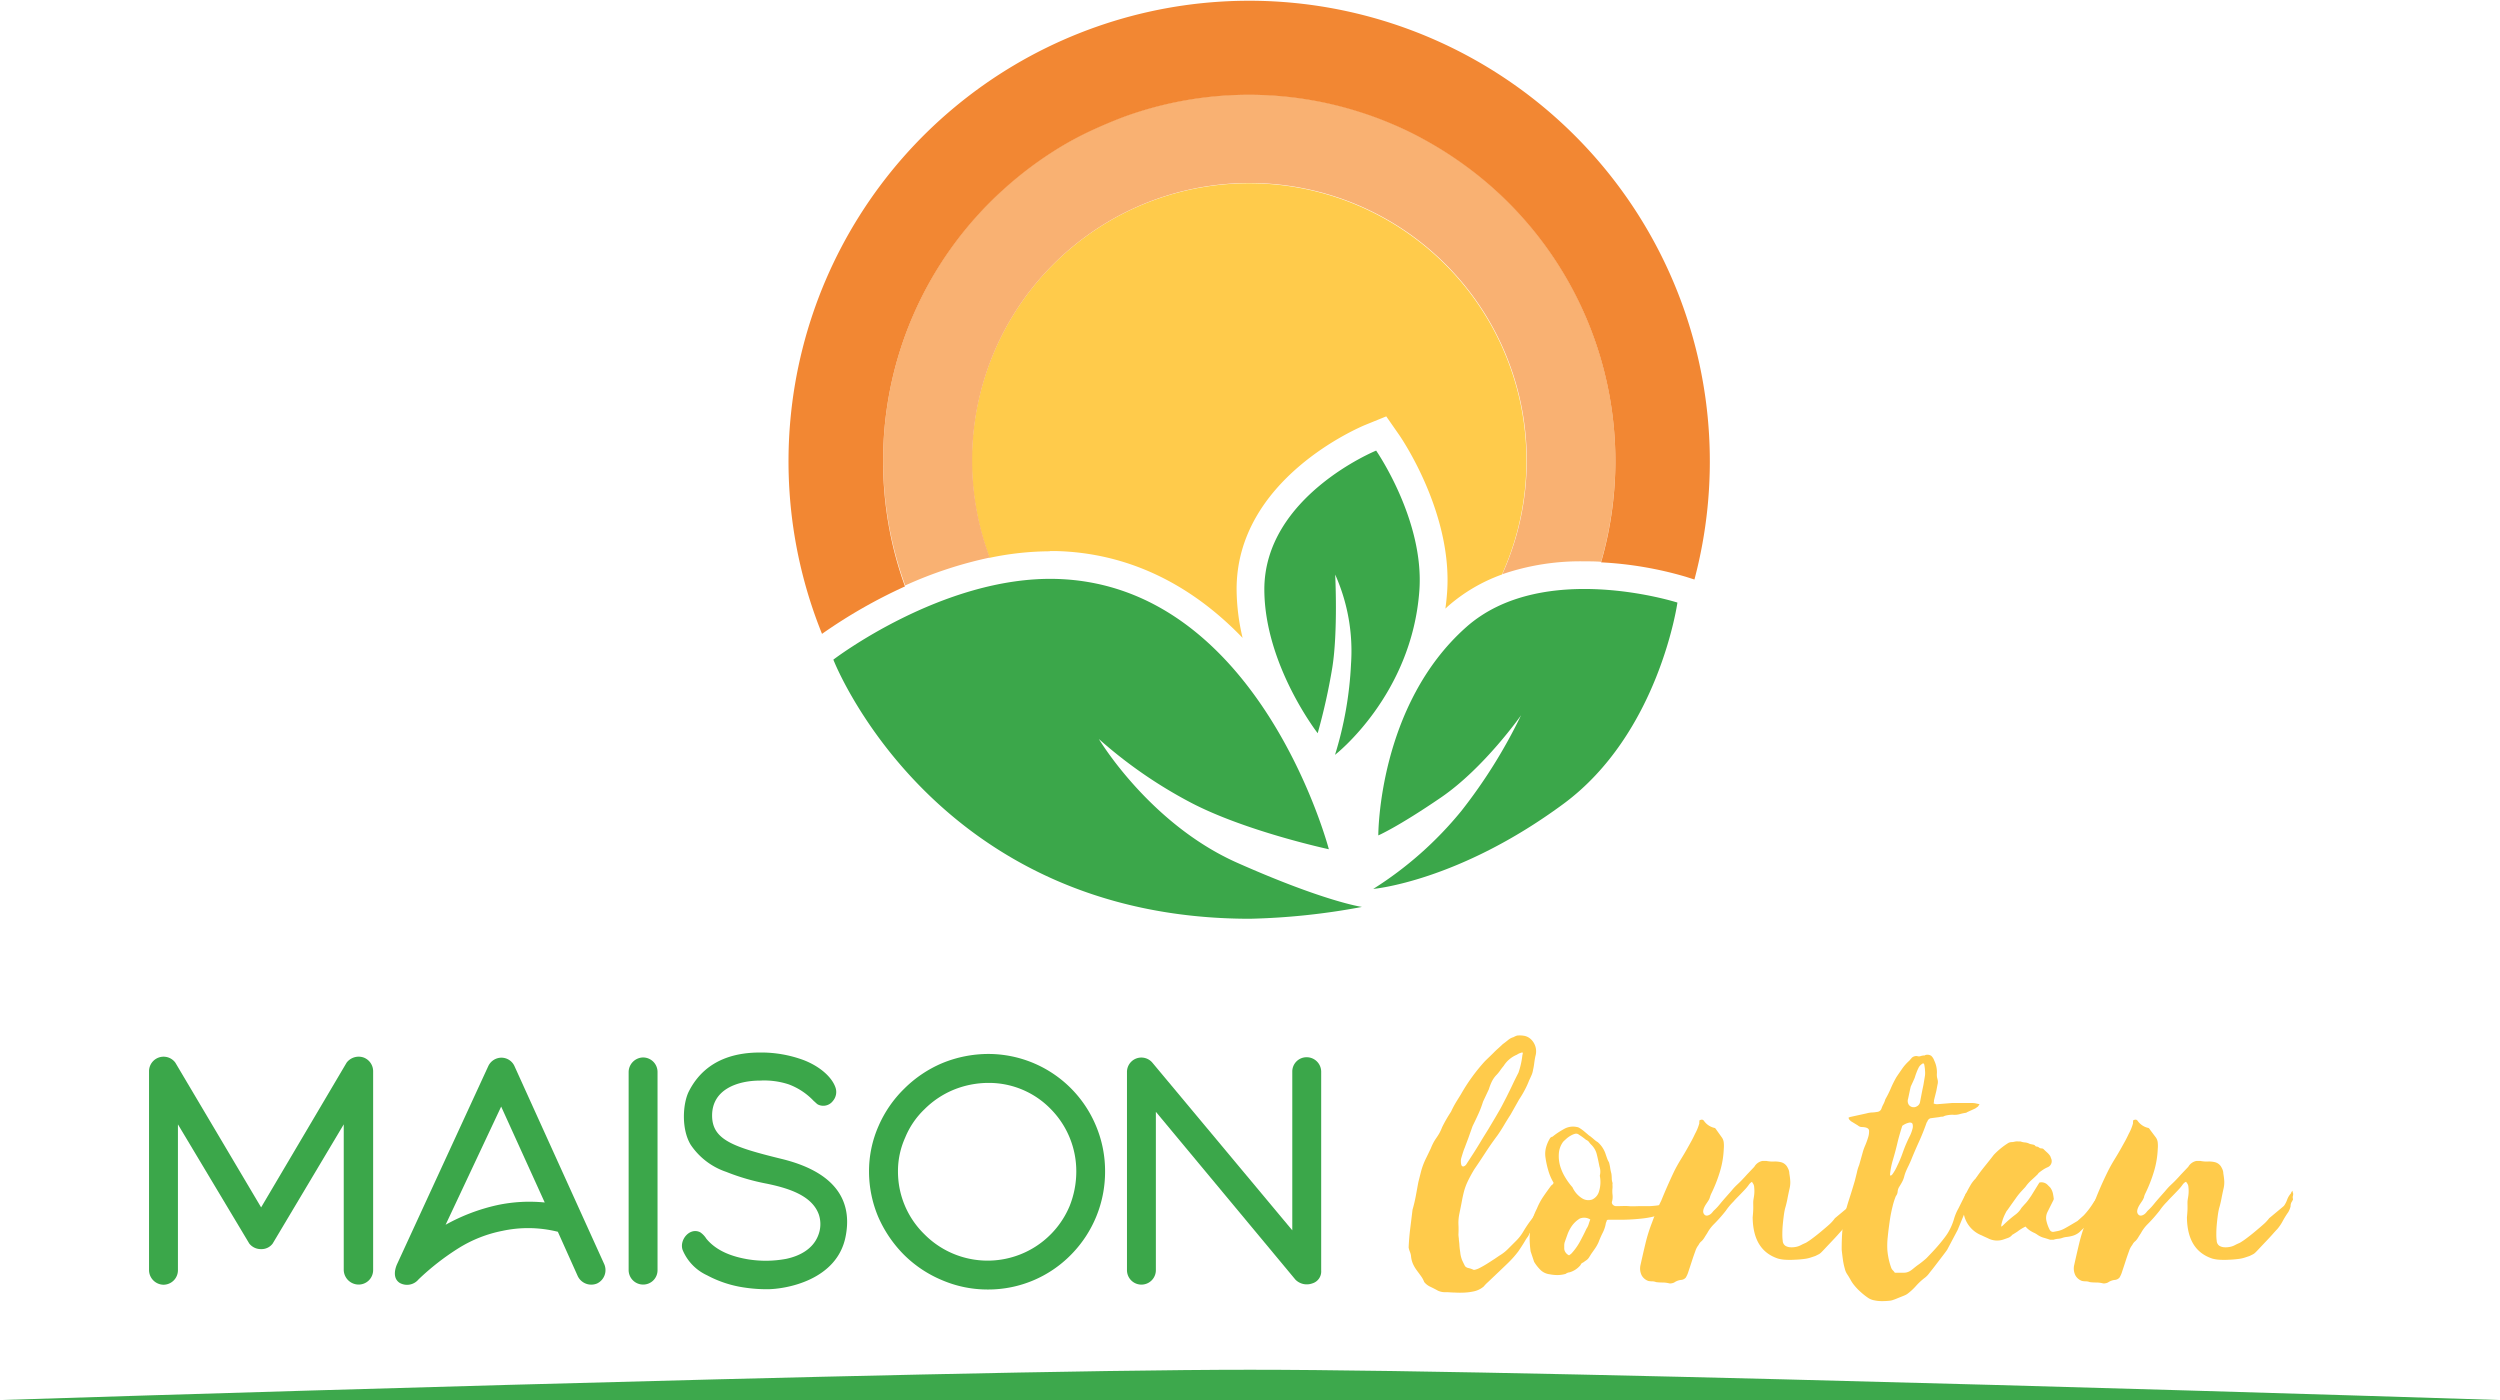
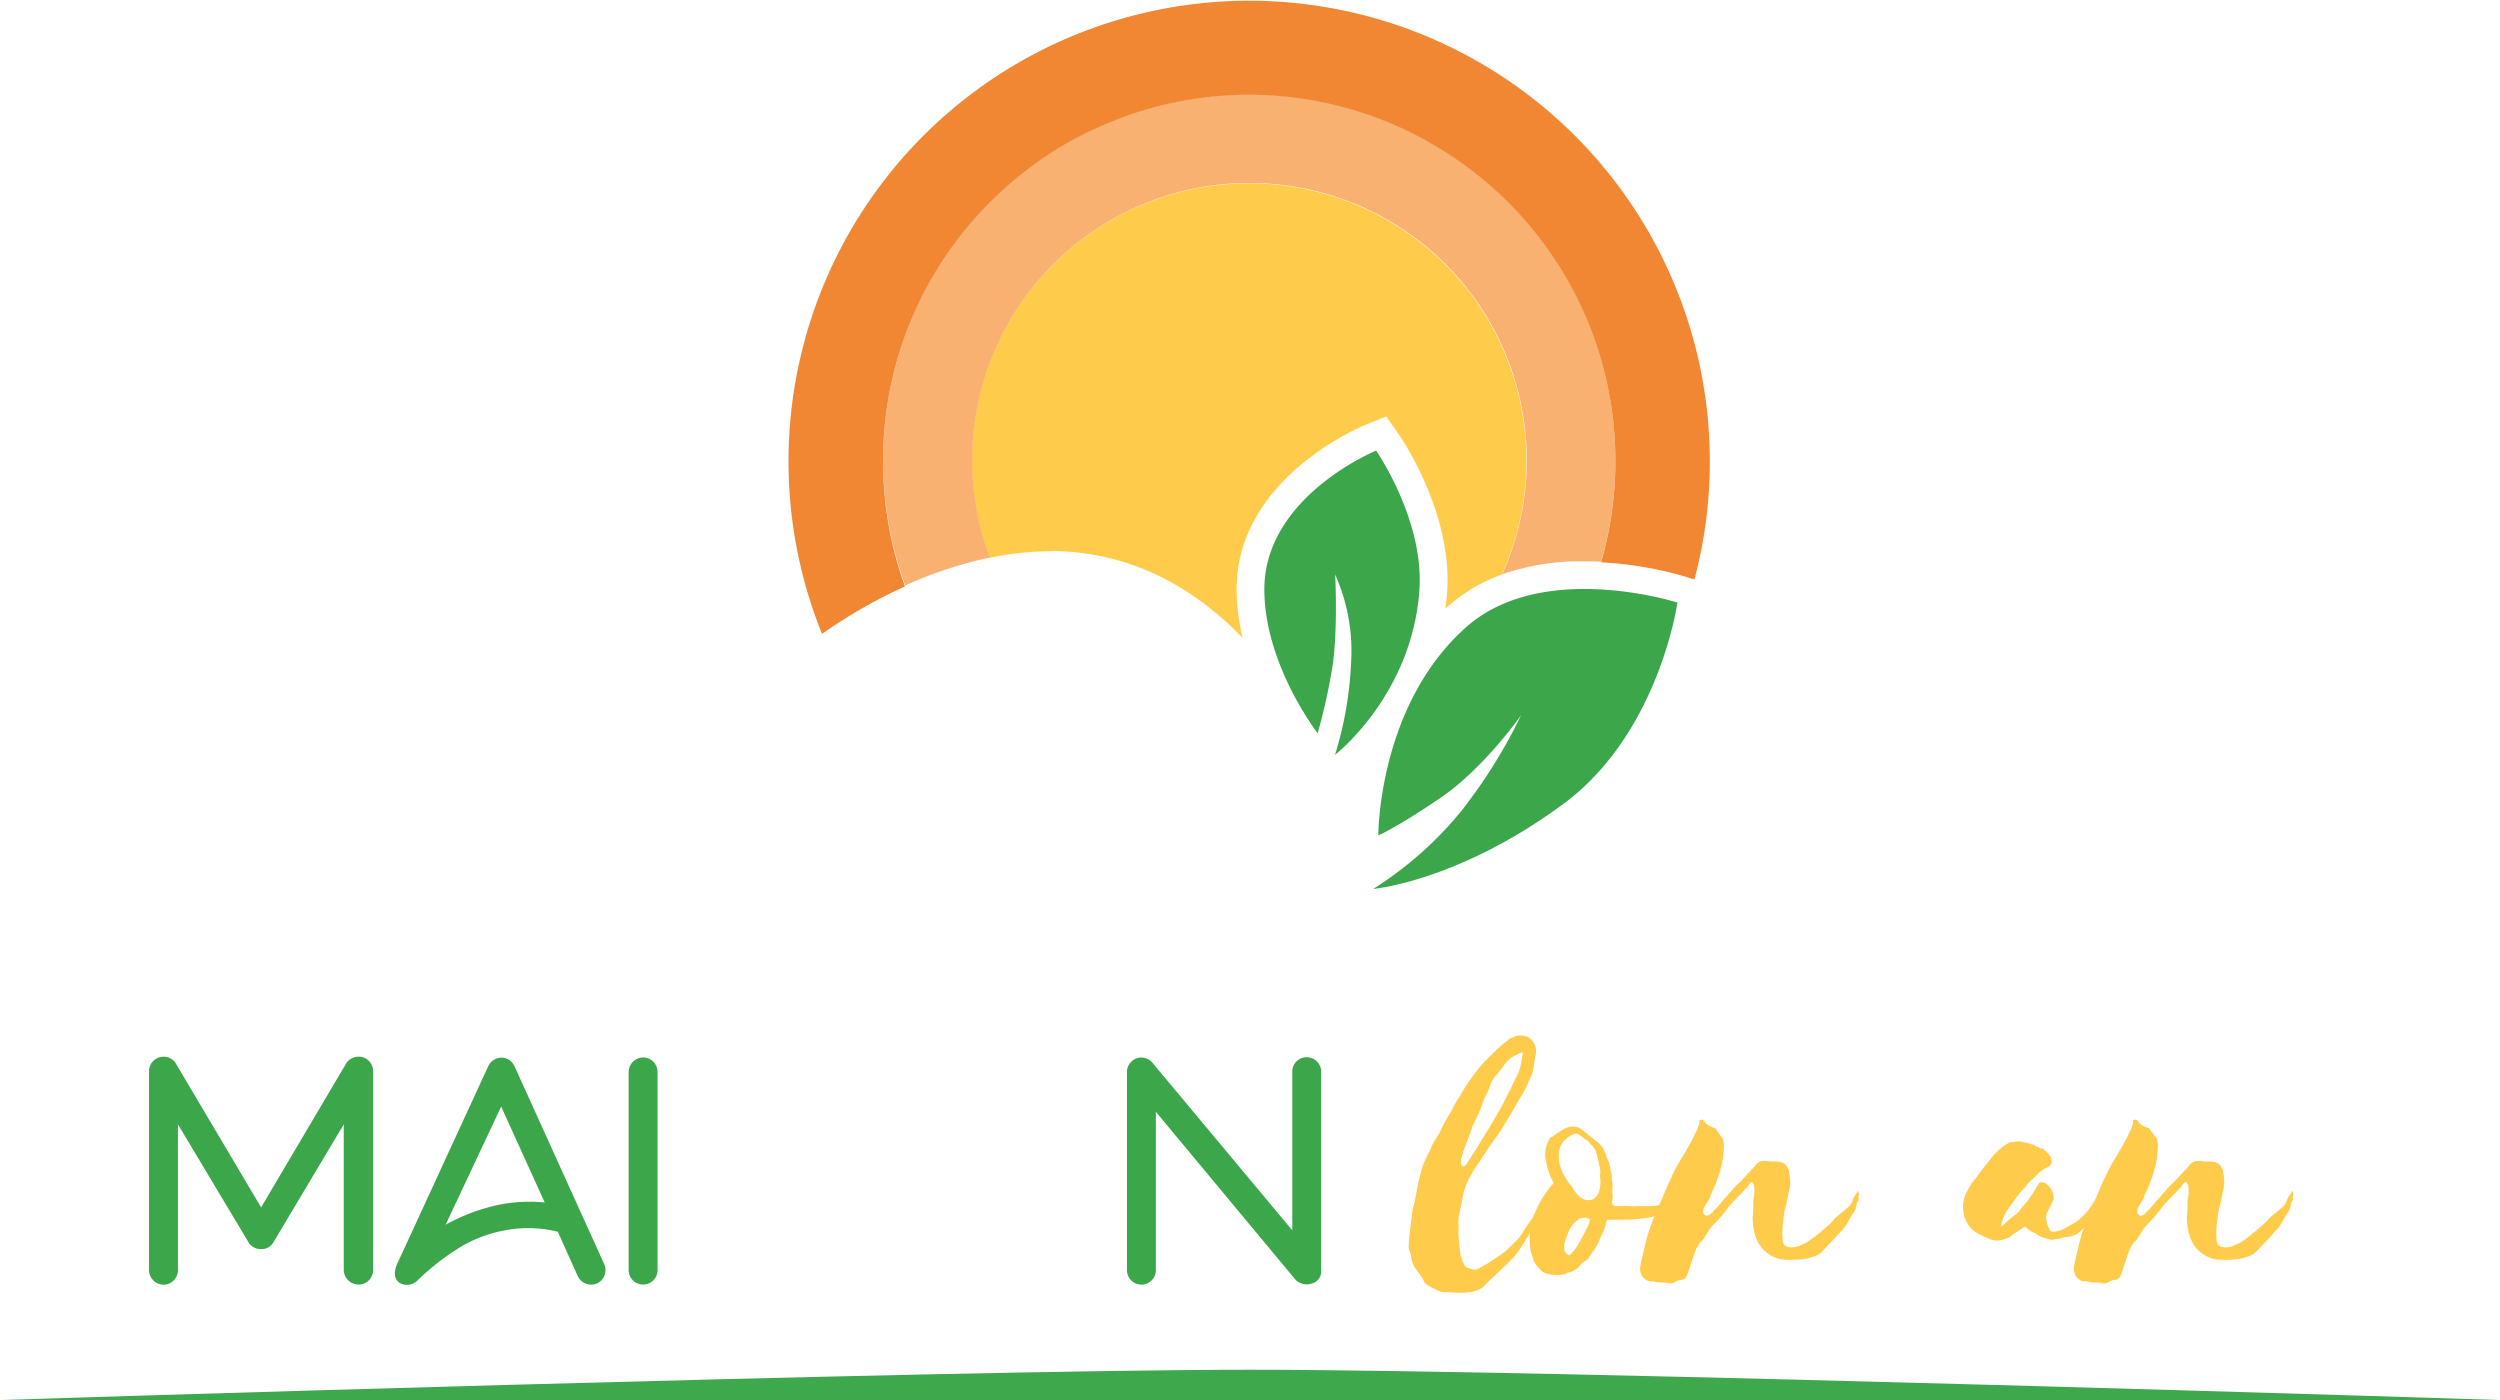
<svg xmlns="http://www.w3.org/2000/svg" id="Calque_1" data-name="Calque 1" viewBox="0 0 449.9 251.95">
  <defs>
    <style>.cls-1{fill:#3ba74a;}.cls-2{fill:#ffcb4b;}.cls-3{fill:#3da84c;}.cls-4{fill:#f9b172;}.cls-5{fill:#f28733;}</style>
  </defs>
  <g id="Calque_1-2" data-name="Calque 1">
    <path class="cls-1" d="M73.38,241.83a2.69,2.69,0,0,1-2.65-2.6V213L57.94,234.45a2.49,2.49,0,0,1-2.08,1,2.65,2.65,0,0,1-2.13-1L40.89,213v26.26a2.61,2.61,0,0,1-2.6,2.6,2.65,2.65,0,0,1-2.6-2.6V203.45a2.62,2.62,0,0,1,4.73-1.56l15.44,26.05,15.39-26.05a2.73,2.73,0,0,1,3-.94,2.64,2.64,0,0,1,1.77,2.5v35.78A2.61,2.61,0,0,1,73.38,241.83Z" transform="translate(-8.87 -10.66)" />
    <path class="cls-1" d="M116.33,241.63a2.7,2.7,0,0,1-3.48-1.3l-3.59-8a22,22,0,0,0-10-.16,23.49,23.49,0,0,0-7.8,3.07,44.9,44.9,0,0,0-7.28,5.67,2.68,2.68,0,0,1-3.38.62c-1.14-.73-1-2.19-.47-3.38l16.43-35.67A2.63,2.63,0,0,1,99.11,201a2.58,2.58,0,0,1,2.34,1.51l16.17,35.67A2.67,2.67,0,0,1,116.33,241.63ZM99.06,209.8l-10,21.27a34.29,34.29,0,0,1,9.31-3.54,27.77,27.77,0,0,1,8.53-.47Z" transform="translate(-8.87 -10.66)" />
    <path class="cls-1" d="M124.6,241.83a2.61,2.61,0,0,1-2.6-2.6V203.56a2.65,2.65,0,0,1,2.6-2.6,2.61,2.61,0,0,1,2.6,2.6v35.67A2.58,2.58,0,0,1,124.6,241.83Z" transform="translate(-8.87 -10.66)" />
-     <path class="cls-1" d="M146.9,242.67a27.08,27.08,0,0,1-4.11-.31,20.31,20.31,0,0,1-6.66-2.19,8.69,8.69,0,0,1-4.42-4.58c-.62-1.82,1.3-4.11,3.17-3.17a3.82,3.82,0,0,1,1.09,1.14c1.87,2.29,4.78,3.28,7.59,3.74a20,20,0,0,0,6.81-.1c2.44-.52,4.78-1.77,5.72-4.16a5.48,5.48,0,0,0,.16-3.74c-1.2-3.54-5.62-4.84-9.36-5.62a39.25,39.25,0,0,1-7.33-2.13,12.52,12.52,0,0,1-6.4-4.89c-1.72-2.86-1.4-7.38-.36-9.52,3.17-6.34,9.31-7.07,12.9-7.07a22,22,0,0,1,7.75,1.35c2.86,1.09,5.1,3,5.77,4.94a2.47,2.47,0,0,1-.47,2.44,2.16,2.16,0,0,1-2.7.62c-.26-.16-.47-.42-.73-.62a11.89,11.89,0,0,0-4.52-3,14.14,14.14,0,0,0-5.1-.68c-4.06,0-8.68,1.56-8.68,6.29,0,4.37,3.8,5.67,12.48,7.8,11.13,2.71,12.58,8.84,11.54,14C159.49,241.05,150.33,242.67,146.9,242.67Z" transform="translate(-8.87 -10.66)" />
-     <path class="cls-1" d="M186.63,242.72a20.81,20.81,0,0,1-8.32-1.72,21.34,21.34,0,0,1-6.81-4.58,22.32,22.32,0,0,1-4.58-6.76,21.07,21.07,0,0,1-1.66-8.16,20.16,20.16,0,0,1,1.72-8.22,21.17,21.17,0,0,1,4.63-6.71,21.61,21.61,0,0,1,6.81-4.58,21.88,21.88,0,0,1,8.37-1.66,21,21,0,0,1,19.34,13,21,21,0,0,1,1.61,8.16,21.22,21.22,0,0,1-6.08,14.92A20.87,20.87,0,0,1,186.63,242.72Zm.16-37.18a16.63,16.63,0,0,0-6.34,1.25,16.1,16.1,0,0,0-5.2,3.48,14.8,14.8,0,0,0-3.48,5.1,14.65,14.65,0,0,0-1.3,6.14,15.73,15.73,0,0,0,4.73,11.24,16,16,0,0,0,26.16-5.05,16.75,16.75,0,0,0,1.2-6.19A15.93,15.93,0,0,0,198,210.28,15.52,15.52,0,0,0,186.79,205.54Z" transform="translate(-8.87 -10.66)" />
    <path class="cls-1" d="M245,241.63a2.88,2.88,0,0,1-3-.68l-25.12-30.21v28.5a2.6,2.6,0,0,1-5.2,0V203.57a2.59,2.59,0,0,1,4.58-1.66l25.17,30.16V203.52a2.57,2.57,0,0,1,2.6-2.6,2.61,2.61,0,0,1,2.6,2.6V239.3A2.24,2.24,0,0,1,245,241.63Z" transform="translate(-8.87 -10.66)" />
    <path class="cls-2" d="M287.11,225.6q.7-.07.42.84a13.66,13.66,0,0,1-1,2.24,7.44,7.44,0,0,1-.38.67c-.16.26-.34.52-.52.8a5,5,0,0,0-.46.84,1.85,1.85,0,0,0-.18.7l-.17.17a.74.74,0,0,1-.25.17,2.63,2.63,0,0,0-.56.84,1.84,1.84,0,0,1-.25.42l-.25.35c-.51.89-1,1.62-1.4,2.21a18,18,0,0,1-1.82,2.06l-.8.77-1.44,1.37-1.43,1.36a6.33,6.33,0,0,0-.74.77,4.08,4.08,0,0,1-1.64.84,9.59,9.59,0,0,1-1.75.25,14.61,14.61,0,0,1-1.75,0c-.58,0-1.13-.07-1.65-.07a3,3,0,0,1-1.47-.28c-.33-.19-.76-.41-1.29-.67a3,3,0,0,1-1.16-.88,4.57,4.57,0,0,0-.59-1.08l-.77-1.05a6.19,6.19,0,0,1-.67-1.15,4.53,4.53,0,0,1-.35-1.47,3.33,3.33,0,0,0-.21-.73,3.43,3.43,0,0,1-.21-.74c.05-1.12.14-2.24.28-3.36s.28-2.26.42-3.43c.23-.79.43-1.62.59-2.48s.31-1.69.46-2.49l.46-1.82a12.19,12.19,0,0,1,.42-1.33c.16-.42.35-.84.56-1.26s.48-1,.81-1.68a9.51,9.51,0,0,1,.52-1.12c.16-.28.33-.54.49-.77s.33-.49.49-.77a8.13,8.13,0,0,0,.52-1.12,25.19,25.19,0,0,1,1.61-2.8,16.17,16.17,0,0,1,.8-1.54c.3-.51.62-1,.95-1.54a33.18,33.18,0,0,1,4.34-6c.51-.51,1.05-1,1.61-1.57s1.1-1,1.61-1.51c.33-.23.64-.48.95-.73a2.58,2.58,0,0,1,1-.53,2.74,2.74,0,0,1,.63-.28,4.56,4.56,0,0,1,1.4.07,2.43,2.43,0,0,1,1.19.7,3,3,0,0,1,.7,2.94q-.13.63-.21,1.26a10.13,10.13,0,0,1-.21,1.19,3.69,3.69,0,0,1-.25.91c-.12.28-.27.61-.46,1a14.63,14.63,0,0,1-.8,1.75,18.84,18.84,0,0,1-1,1.68l-1.54,2.73c-.42.65-.82,1.29-1.19,1.92s-.77,1.25-1.19,1.85c-.75,1-1.45,2-2.1,3s-1.31,2-2,3a24.6,24.6,0,0,0-1.26,2.31,10.67,10.67,0,0,0-.63,1.71c-.14.54-.27,1.11-.38,1.72s-.27,1.38-.46,2.31a8.07,8.07,0,0,0-.17,1.89,18.2,18.2,0,0,1,0,1.89,6.34,6.34,0,0,0,.07.67c0,.35.08.72.1,1.12a10.33,10.33,0,0,0,.11,1.08c.05.33.07.51.07.56a5.62,5.62,0,0,0,.31,1.16c.12.26.29.62.53,1.08a1.11,1.11,0,0,0,.67.35,4.19,4.19,0,0,1,.8.28c.14.09.43,0,.88-.17a16.46,16.46,0,0,0,1.47-.81c.54-.33,1-.64,1.47-.94l.88-.6a7.65,7.65,0,0,0,1.54-1.19l1.47-1.47a8.1,8.1,0,0,0,1.26-1.61c.33-.56.72-1.17,1.19-1.82a12.81,12.81,0,0,0,1.5-2.38A21,21,0,0,1,287.11,225.6Zm-14.42-5.32,1.36-2.1c.39-.61.83-1.31,1.3-2.1s1-1.62,1.36-2.21l1-1.68c.33-.54.65-1.11,1-1.71s.75-1.4,1.26-2.38c.37-.75.74-1.48,1.08-2.21s.71-1.46,1.09-2.21a14.63,14.63,0,0,0,.7-3.15q.21-.63-.21-.42a2.24,2.24,0,0,0-.77.35,5.16,5.16,0,0,0-2.38,2c-.23.28-.46.57-.67.88a6.64,6.64,0,0,1-.74.88,4.87,4.87,0,0,0-.77,1.16,9.34,9.34,0,0,0-.49,1.29l-1.05,2.24a18.54,18.54,0,0,1-.84,2.21c-.33.73-.68,1.46-1.05,2.21l-.77,2.17-.46,1.22c-.08.21-.14.4-.21.56s-.14.35-.21.56-.2.62-.38,1.22a1.74,1.74,0,0,0-.07.56,2.48,2.48,0,0,0,.07.63c.05.19.14.29.28.32S272.46,220.52,272.69,220.28Z" transform="translate(-8.87 -10.66)" />
    <path class="cls-2" d="M288.44,223.57a.28.28,0,0,0-.07-.21,9.31,9.31,0,0,1-.88-2.1A16,16,0,0,1,287,219a4.45,4.45,0,0,1,.07-1.75,6.32,6.32,0,0,1,.7-1.68.65.65,0,0,1,.49-.35,11,11,0,0,1,.94-.7c.35-.23.74-.47,1.16-.7a3.22,3.22,0,0,1,2.24-.35,1.18,1.18,0,0,1,.56.21,7,7,0,0,1,.74.53l.7.59a2.37,2.37,0,0,0,.46.35c.23.19.46.37.67.56a4,4,0,0,0,.67.49,4.86,4.86,0,0,1,1.4,2.1c.09.28.19.55.28.81a3.77,3.77,0,0,0,.35.73,8.57,8.57,0,0,1,.21,1q.07.49.21,1a5.85,5.85,0,0,1,.07.88,2.54,2.54,0,0,0,.14.8,3.79,3.79,0,0,0,0,.53,3.58,3.58,0,0,1,0,.38,5,5,0,0,0,0,1.22,3.22,3.22,0,0,1-.07,1.16.57.57,0,0,0,.11.63.82.82,0,0,0,.67.28c.84,0,1.59-.06,2.24,0s1.27,0,1.85,0,1.19,0,1.82,0a15.55,15.55,0,0,0,2.21-.25l1.12-.56.49-.28a.52.52,0,0,1,0,.63.28.28,0,0,0,.14.42c.19.09.21.21.07.35a4.9,4.9,0,0,1-2.24,1.29,16.9,16.9,0,0,1-3.12.63c-1.1.12-2.17.19-3.22.21l-2.49,0h-.21q-.42,0-.42.21a1.35,1.35,0,0,1-.14.35,5.77,5.77,0,0,1-.56,1.75,18.5,18.5,0,0,0-.77,1.75,7,7,0,0,1-.63,1.12l-.7,1c-.14.23-.28.46-.42.67a1.75,1.75,0,0,1-.56.52l-.49.35a.63.63,0,0,0-.42.42,4,4,0,0,1-2,1.33,1.32,1.32,0,0,0-.7.28,5.55,5.55,0,0,1-1.47.21,7.39,7.39,0,0,1-1.4-.14,2.84,2.84,0,0,1-1.61-.74,7.49,7.49,0,0,1-1.19-1.5l-.63-1.89a18.23,18.23,0,0,1-.17-1.92,10.41,10.41,0,0,1,.11-1.92,11.53,11.53,0,0,1,1.19-3.85,11.77,11.77,0,0,1,1.16-2.17c.44-.65.92-1.31,1.43-2A1,1,0,0,0,288.44,223.57Zm8.33-1.33a2.84,2.84,0,0,0-.07-1.68c-.14-.75-.3-1.49-.49-2.24a3.59,3.59,0,0,0-1-1.68,2.82,2.82,0,0,1-.38-.46,1.23,1.23,0,0,0-.53-.39c-.23-.19-.44-.35-.63-.49s-.4-.28-.63-.42a.79.79,0,0,0-.74-.18,3.42,3.42,0,0,0-.8.35,4.34,4.34,0,0,0-.77.56c-.23.21-.42.38-.56.53a4,4,0,0,0-.77,2.13,6.46,6.46,0,0,0,.24,2.24,8.56,8.56,0,0,0,.95,2.1,11.5,11.5,0,0,0,1.26,1.71,4.57,4.57,0,0,0,1.75,2,2.09,2.09,0,0,0,1.79.21,2.27,2.27,0,0,0,1.23-1.43A5.72,5.72,0,0,0,296.77,222.24Zm-5,9a7.13,7.13,0,0,0-.77,1.43c-.14.4-.33.92-.56,1.58a2.15,2.15,0,0,0-.07.56v.56s0,.16.07.35a1.53,1.53,0,0,0,.77.84.19.19,0,0,0,.14-.07l.28-.21a10.58,10.58,0,0,0,1.54-2.13c.42-.77.82-1.55,1.19-2.35a3.09,3.09,0,0,0,.42-.88c.09-.3.19-.57.28-.8a2.08,2.08,0,0,0-1.89-.17A4.84,4.84,0,0,0,291.8,231.2Zm7.28-7.7v.07l-.07-.21Zm0,.07.07.07S299.08,223.62,299.08,223.57Z" transform="translate(-8.87 -10.66)" />
    <path class="cls-2" d="M323.65,223.78a6.92,6.92,0,0,1-.63.8c-.23.26-.47.5-.7.74-.47.51-1,1-1.5,1.58a11.24,11.24,0,0,0-1.37,1.64q-.49.63-1.05,1.26c-.37.42-.75.82-1.12,1.19a6.86,6.86,0,0,0-1.19,1.61c-.19.28-.35.54-.49.77a3.33,3.33,0,0,1-.49.63,1.82,1.82,0,0,0-.56.7,3.35,3.35,0,0,0-.59,1.12c-.21.56-.42,1.17-.63,1.82s-.41,1.26-.6,1.82a4.65,4.65,0,0,1-.49,1.12,1.27,1.27,0,0,1-.91.42,2.8,2.8,0,0,0-1,.35,1.33,1.33,0,0,1-.63.25,1,1,0,0,1-.49,0,4.89,4.89,0,0,0-1.15-.14,8.82,8.82,0,0,1-1.16-.07,1.94,1.94,0,0,0-.7-.14,3.33,3.33,0,0,1-.7-.07,2.21,2.21,0,0,1-1.19-1,2.78,2.78,0,0,1-.21-1.89c.28-1.26.57-2.53.88-3.82a28.41,28.41,0,0,1,1.22-3.88c.23-.65.48-1.29.74-1.92s.55-1.27.88-1.92q1.05-2.59,2.31-5.25c.37-.75.78-1.48,1.23-2.21s.85-1.41,1.22-2.07l.7-1.26q.34-.63.63-1.26a8.64,8.64,0,0,0,.77-1.89,1,1,0,0,1,0-.25.87.87,0,0,0,0-.25c.37-.23.65-.21.84.07a3.17,3.17,0,0,0,1.89,1.26c.09,0,.21.12.35.35l1,1.4a1.92,1.92,0,0,1,.32.94,5.64,5.64,0,0,1,0,1.08,16.28,16.28,0,0,1-.63,3.89,26,26,0,0,1-1.54,4,4.25,4.25,0,0,0-.28.67c-.05.16-.09.3-.14.42a2.47,2.47,0,0,1-.21.38l-.42.63c-.47.75-.6,1.31-.38,1.68s.55.44,1,.21.61-.59.84-.8.44-.42.63-.63.38-.44.59-.7.48-.57.81-.95l1.08-1.22a11.91,11.91,0,0,1,.91-1c.3-.28.61-.57.91-.88s.64-.67,1-1.08l1.33-1.4a2.16,2.16,0,0,1,1.47-1.05h.7a5.64,5.64,0,0,0,1.33.11,4.48,4.48,0,0,1,1.26.11,1.83,1.83,0,0,1,1.26,1.05,2.07,2.07,0,0,1,.28,1,11.28,11.28,0,0,1,.17,1.43,5,5,0,0,1-.17,1.44c-.14.65-.26,1.22-.35,1.71a17.44,17.44,0,0,1-.42,1.71,13.06,13.06,0,0,0-.24,1.37c-.07.54-.13,1.08-.18,1.64s-.07,1.08-.07,1.58a8.42,8.42,0,0,0,.07,1.23,1.14,1.14,0,0,0,.46.88,1.91,1.91,0,0,0,.91.28,3.84,3.84,0,0,0,1-.07,3,3,0,0,0,.77-.25l.49-.25.56-.25a12.5,12.5,0,0,0,1.23-.84c.49-.37,1-.77,1.5-1.19s1-.84,1.47-1.26a6.85,6.85,0,0,0,1-1.12l.46-.38.84-.7.84-.7c.26-.21.43-.36.53-.46a4.31,4.31,0,0,0,.56-1.08,3.35,3.35,0,0,1,.56-1,.6.6,0,0,0,.17-.28.88.88,0,0,1,.25-.35c0,.19,0,.3.07.35a1,1,0,0,1,0,.56,1,1,0,0,0,0,.56v.21c0-.09-.05,0-.14.21a1.39,1.39,0,0,0-.28.91,4,4,0,0,1-.42,1.05,16.24,16.24,0,0,0-1,1.61,7.78,7.78,0,0,1-1,1.47c-.14.14-.4.42-.77.84s-.77.85-1.19,1.29l-1.19,1.26c-.37.4-.63.67-.77.8a1.75,1.75,0,0,1-.49.35l-.56.28-.84.28a6,6,0,0,1-1.16.25c-.54.07-1.11.12-1.71.14a14.37,14.37,0,0,1-1.75,0,6.22,6.22,0,0,1-1.26-.21c-3-1-4.5-3.45-4.55-7.42.05-.47.08-.91.1-1.33s0-.86,0-1.33.11-.83.17-1.37a6.15,6.15,0,0,0,0-1.4,1.27,1.27,0,0,0-.35-.84C324.3,223.24,324,223.36,323.65,223.78Z" transform="translate(-8.87 -10.66)" />
-     <path class="cls-2" d="M362.71,225.32a.83.83,0,0,0,.56,0c.19-.08.26-.06.21,0s0,.37-.1.42-.08.16,0,.35a2.13,2.13,0,0,1-.11.49l-.24.8c-.09.3-.19.58-.28.84a1.53,1.53,0,0,1-.21.46L361.17,232l-1.89,3.57c-.09.14-.33.46-.7.95l-1.23,1.61c-.44.58-.86,1.12-1.26,1.61a4,4,0,0,1-.74.8,11.3,11.3,0,0,0-1.68,1.54,10,10,0,0,1-1.61,1.47,4.09,4.09,0,0,1-.66.32l-.95.38c-.33.14-.63.26-.91.35a2.35,2.35,0,0,1-.63.14,13.13,13.13,0,0,1-1.4.07,6.31,6.31,0,0,1-1.33-.14,2.87,2.87,0,0,1-1.19-.49,12,12,0,0,1-1.26-1,10.14,10.14,0,0,1-1.12-1.16,6.41,6.41,0,0,1-.77-1.15c-.19-.33-.37-.63-.56-.91a3,3,0,0,1-.42-1,11.42,11.42,0,0,1-.35-1.68c-.09-.65-.16-1.24-.21-1.75,0-1.45.05-2.65.14-3.61a20,20,0,0,1,.42-2.66c.19-.82.43-1.69.73-2.62s.67-2.1,1.08-3.5l.35-1.4c.05-.23.1-.47.17-.7a6.52,6.52,0,0,1,.25-.7l.63-2.24a8.63,8.63,0,0,1,.46-1.3,13.9,13.9,0,0,0,.52-1.43,3.51,3.51,0,0,0,.18-1.19c0-.33-.25-.54-.67-.63a3.18,3.18,0,0,0-.67-.07,1.09,1.09,0,0,1-.67-.28l-1.26-.77-.25-.24a.88.88,0,0,1-.18-.39,1.35,1.35,0,0,1,.35-.14l2.87-.63a4.79,4.79,0,0,1,1-.17c.33,0,.68-.06,1-.11a.88.88,0,0,0,.7-.56,4.83,4.83,0,0,1,.35-.81,4.14,4.14,0,0,0,.35-.88,18.33,18.33,0,0,0,1-2,18.47,18.47,0,0,1,1-2c.37-.56.74-1.08,1.08-1.58a8.33,8.33,0,0,1,1.23-1.37l.49-.56a1.23,1.23,0,0,1,.91-.28,1,1,0,0,0,.67,0,2.09,2.09,0,0,1,.67-.11.19.19,0,0,0,.14-.07,1.27,1.27,0,0,1,1.08.14,2.13,2.13,0,0,1,.53.84,4.89,4.89,0,0,1,.49,2.24,3.34,3.34,0,0,0,0,.59c0,.16.06.34.1.53a1.8,1.8,0,0,1,0,1l-.21,1.12-.42,1.68a1.74,1.74,0,0,1-.07.56,1.34,1.34,0,0,0,.7.14l2.59-.21h3.64a2.93,2.93,0,0,1,.67.07l.67.14-.28.42-.49.35-1.54.7-.07.07a8.18,8.18,0,0,0-1.19.25,3.38,3.38,0,0,1-1.26.11,5.12,5.12,0,0,0-1.47.21.82.82,0,0,1-.45.14,1.39,1.39,0,0,0-.46.07l-1.61.21a.84.84,0,0,0-.56.56l-.14.21c-.42,1.21-.89,2.38-1.4,3.5s-1,2.26-1.47,3.43l-.35.77c-.19.37-.35.72-.49,1.05a6.81,6.81,0,0,0-.35,1.05,4.32,4.32,0,0,1-.39.95c-.16.3-.34.59-.52.88a1.88,1.88,0,0,0-.25.8,1.44,1.44,0,0,1-.32.81,12.39,12.39,0,0,0-.59,1.85,25.61,25.61,0,0,0-.52,2.66c-.14,1-.26,1.9-.35,2.83a14.26,14.26,0,0,0-.07,2.38,12.87,12.87,0,0,0,.25,1.65,12.41,12.41,0,0,0,.46,1.58,1.44,1.44,0,0,0,.32.45,2.31,2.31,0,0,1,.31.39.14.14,0,0,1,.11,0,.29.29,0,0,0,.17,0h1.26a2.16,2.16,0,0,0,1.26-.35,5,5,0,0,0,.56-.42c.28-.23.58-.47.91-.7s.63-.47.91-.7.47-.4.56-.49l1-1.05c.4-.42.79-.86,1.19-1.33s.77-.93,1.12-1.4a8.21,8.21,0,0,0,.8-1.26,10.35,10.35,0,0,0,.81-2,9,9,0,0,1,.8-1.89Zm-11.48-7.07c.23-.65.44-1.2.63-1.64s.44-1,.77-1.65a6.83,6.83,0,0,0,.42-1.19,1.54,1.54,0,0,0,0-.84c-.07-.19-.26-.27-.56-.25a3.1,3.1,0,0,0-1.29.59c-.37,1.17-.67,2.21-.88,3.12s-.48,1.9-.8,3A13.71,13.71,0,0,0,349,222c0,.3.16.29.42,0a8.66,8.66,0,0,0,.91-1.61A19.35,19.35,0,0,0,351.23,218.25Zm3.15-9.17.42-2.17.21-1,.28-1.68a4.31,4.31,0,0,0,0-.94c0-.3-.06-.62-.11-.95s-.23-.4-.42-.21a1.66,1.66,0,0,0-.63.7,7.77,7.77,0,0,0-.38.88c-.12.3-.22.62-.32.94l-.28.63-.42.91c-.09.37-.17.75-.25,1.12s-.15.75-.24,1.12a1.25,1.25,0,0,0,.14,1.05,1.09,1.09,0,0,0,1.44.28A1.09,1.09,0,0,0,354.38,209.08Z" transform="translate(-8.87 -10.66)" />
    <path class="cls-2" d="M387.28,225a2.19,2.19,0,0,1,1.19.7A8.83,8.83,0,0,1,388,227a3.16,3.16,0,0,1-.67,1.16.6.6,0,0,0-.21.17.51.51,0,0,1-.21.17l-.77.91-.25.25a.94.94,0,0,0-.18.25,1.79,1.79,0,0,1-.84.84.76.76,0,0,0-.35.28c-.23.23-.47.46-.7.67s-.47.43-.7.67a3.27,3.27,0,0,1-1.33.7,5.83,5.83,0,0,1-.91.18,3.58,3.58,0,0,0-.84.17,2.63,2.63,0,0,1-.77.17,3.58,3.58,0,0,0-.84.17h-.63c-.42-.14-.83-.27-1.23-.38a3.81,3.81,0,0,1-1.15-.59l-.35-.21a5.27,5.27,0,0,1-.91-.49,3.62,3.62,0,0,1-.77-.7,7.8,7.8,0,0,0-1.47.91l-.77.49-.14.07a1.72,1.72,0,0,1-.74.56l-.8.28a3.53,3.53,0,0,1-2.87-.21l-.53-.24c-.16-.07-.34-.15-.52-.25a5.19,5.19,0,0,1-3.36-4.55,5.39,5.39,0,0,1,.56-3.15c.23-.47.48-.92.74-1.37a5.81,5.81,0,0,1,.95-1.22c0-.05.05-.12.14-.21.47-.7,1-1.38,1.5-2s1.06-1.31,1.58-2a13.22,13.22,0,0,1,2.66-2.17,1.46,1.46,0,0,1,.63-.14c.23,0,.46-.08.67-.11s.43,0,.67,0h.21a2.58,2.58,0,0,0,.74.17,2.24,2.24,0,0,1,.73.18,1.17,1.17,0,0,0,.42.14l.46.1a.53.53,0,0,1,.32.25l.14.07a.77.77,0,0,1,.49.17.72.72,0,0,0,.49.17.48.48,0,0,1,.35.14c.23.23.46.44.67.63a3.17,3.17,0,0,1,.53.63l.21.56a1.18,1.18,0,0,1-.63,1.4,5.27,5.27,0,0,0-.91.49q-.42.28-.84.63v.07c-.37.37-.77.75-1.19,1.12a7.48,7.48,0,0,0-1.12,1.26l-.84.91a12.29,12.29,0,0,0-.88,1.12l-.8,1.12-.7,1a1.52,1.52,0,0,0-.28.42,8.11,8.11,0,0,0-.84,2.31v.28l.28-.21a21.52,21.52,0,0,1,2.31-2,4,4,0,0,0,1.05-1.19l.56-.63a6.32,6.32,0,0,0,.63-.74c.19-.26.37-.53.56-.8l1.47-2.38a1.56,1.56,0,0,1,1.54.49l.42.42a2.9,2.9,0,0,1,.46,1,10.47,10.47,0,0,1,.17,1.05,1.35,1.35,0,0,1-.14.35l-1,2a2.42,2.42,0,0,0-.21,1.47,6.46,6.46,0,0,0,.63,1.75.69.69,0,0,0,.63.35l.74-.14a4.12,4.12,0,0,0,.73-.21,5.16,5.16,0,0,0,.67-.32l.67-.38,1.54-.91,1.12-1a14.17,14.17,0,0,0,1.61-2.07,13.47,13.47,0,0,1,1.61-2.06Z" transform="translate(-8.87 -10.66)" />
    <path class="cls-2" d="M401.7,223.78a6.92,6.92,0,0,1-.63.8c-.23.26-.47.5-.7.74-.47.51-1,1-1.5,1.58a11.24,11.24,0,0,0-1.37,1.64q-.5.63-1.05,1.26c-.37.42-.75.82-1.12,1.19a6.86,6.86,0,0,0-1.19,1.61c-.19.28-.35.54-.49.77a3.33,3.33,0,0,1-.49.63,1.82,1.82,0,0,0-.56.7,3.35,3.35,0,0,0-.59,1.12c-.21.56-.42,1.17-.63,1.82s-.41,1.26-.6,1.82a4.65,4.65,0,0,1-.49,1.12,1.27,1.27,0,0,1-.91.42,2.8,2.8,0,0,0-1,.35,1.33,1.33,0,0,1-.63.25,1,1,0,0,1-.49,0,4.89,4.89,0,0,0-1.15-.14,8.82,8.82,0,0,1-1.16-.07,1.94,1.94,0,0,0-.7-.14,3.33,3.33,0,0,1-.7-.07,2.21,2.21,0,0,1-1.19-1,2.78,2.78,0,0,1-.21-1.89c.28-1.26.57-2.53.88-3.82a28.41,28.41,0,0,1,1.22-3.88c.23-.65.48-1.29.74-1.92s.55-1.27.88-1.92q1-2.59,2.31-5.25c.37-.75.78-1.48,1.23-2.21s.85-1.41,1.22-2.07l.7-1.26q.34-.63.63-1.26a8.64,8.64,0,0,0,.77-1.89,1,1,0,0,1,0-.25.87.87,0,0,0,0-.25c.37-.23.65-.21.84.07a3.17,3.17,0,0,0,1.89,1.26c.09,0,.21.12.35.35l1.05,1.4a1.92,1.92,0,0,1,.32.94,5.64,5.64,0,0,1,0,1.08,16.28,16.28,0,0,1-.63,3.89,26,26,0,0,1-1.54,4,4.25,4.25,0,0,0-.28.67c0,.16-.09.3-.14.42a2.47,2.47,0,0,1-.21.38l-.42.63c-.47.75-.6,1.31-.38,1.68s.55.44,1,.21.61-.59.84-.8.44-.42.63-.63.38-.44.59-.7.48-.57.81-.95l1.08-1.22a11.91,11.91,0,0,1,.91-1c.3-.28.61-.57.91-.88s.64-.67,1-1.08l1.33-1.4a2.16,2.16,0,0,1,1.47-1.05h.7a5.64,5.64,0,0,0,1.33.11,4.48,4.48,0,0,1,1.26.11,1.83,1.83,0,0,1,1.26,1.05,2.07,2.07,0,0,1,.28,1,11.28,11.28,0,0,1,.17,1.43,5,5,0,0,1-.17,1.44c-.14.65-.26,1.22-.35,1.71a17.44,17.44,0,0,1-.42,1.71,13.06,13.06,0,0,0-.24,1.37c-.07.54-.13,1.08-.18,1.64s-.07,1.08-.07,1.58a8.42,8.42,0,0,0,.07,1.23,1.14,1.14,0,0,0,.46.88,1.91,1.91,0,0,0,.91.28,3.84,3.84,0,0,0,1-.07,3,3,0,0,0,.77-.25l.49-.25.56-.25a12.5,12.5,0,0,0,1.23-.84c.49-.37,1-.77,1.5-1.19s1-.84,1.47-1.26a6.85,6.85,0,0,0,1.05-1.12l.46-.38.84-.7.84-.7c.26-.21.43-.36.53-.46a4.31,4.31,0,0,0,.56-1.08,3.35,3.35,0,0,1,.56-1,.6.6,0,0,0,.17-.28.88.88,0,0,1,.25-.35c0,.19,0,.3.07.35a1,1,0,0,1,0,.56,1,1,0,0,0,0,.56v.21c0-.09-.05,0-.14.21a1.39,1.39,0,0,0-.28.91,4,4,0,0,1-.42,1.05,16.24,16.24,0,0,0-1,1.61,7.78,7.78,0,0,1-1,1.47c-.14.14-.4.42-.77.84s-.77.85-1.19,1.29l-1.19,1.26c-.37.4-.63.67-.77.8a1.75,1.75,0,0,1-.49.35l-.56.28-.84.28a6,6,0,0,1-1.16.25c-.54.07-1.11.12-1.71.14a14.37,14.37,0,0,1-1.75,0,6.22,6.22,0,0,1-1.26-.21c-3-1-4.5-3.45-4.55-7.42.05-.47.08-.91.1-1.33s0-.86,0-1.33.11-.83.17-1.37a6.15,6.15,0,0,0,0-1.4,1.27,1.27,0,0,0-.35-.84C402.35,223.24,402.07,223.36,401.7,223.78Z" transform="translate(-8.87 -10.66)" />
  </g>
  <g id="Calque_2" data-name="Calque 2">
    <path class="cls-3" d="M233.82,257.16c-56.24,0-224.95,5.45-224.95,5.45h449.9S290.06,257.16,233.82,257.16Z" transform="translate(-8.87 -10.66)" />
  </g>
  <g id="Calque_4" data-name="Calque 4">
    <path class="cls-1" d="M256.52,91.75s8.69,12.52,7.78,25.17c-1.36,18.89-15.18,29.58-15.18,29.58A65.52,65.52,0,0,0,252,130.15a33.78,33.78,0,0,0-2.85-16.09s.52,10.25-.52,16.74A108.68,108.68,0,0,1,246,142.61s-9.53-12.24-9.6-25.78C236.33,100,256.52,91.75,256.52,91.75Z" transform="translate(-8.87 -10.66)" />
    <path class="cls-1" d="M256.91,161s-.07-23.39,15.83-37.49c13.75-12.19,38-4.41,38-4.41s-3.31,23.58-20.56,36.26C271.25,169.31,256,170.63,256,170.63a65.51,65.51,0,0,0,15.83-14,93.62,93.62,0,0,0,10.77-17.25s-6.62,9.47-14.4,14.79S256.91,161,256.91,161Z" transform="translate(-8.87 -10.66)" />
-     <path class="cls-1" d="M158.84,129.37s19.59-15,40-14.53c36.67.91,49.17,48.65,49.17,48.65s-15.05-3.24-24.91-8.43a82.84,82.84,0,0,1-16.48-11.41s9.08,15.25,24.91,22.28,22.44,7.94,22.44,7.94A123,123,0,0,1,233.82,176C176.87,176,158.84,129.37,158.84,129.37Z" transform="translate(-8.87 -10.66)" />
  </g>
  <g id="Calque_4_-_copie_2" data-name="Calque 4 - copie 2">
    <path class="cls-2" d="M197.79,109.83h1.13c12.58.31,24,5.67,33.57,15.63a38.69,38.69,0,0,1-1.08-8.63c-.11-20,22.27-29.34,23.22-29.73l3.71-1.51,2.29,3.29c.4.57,9.69,14.13,8.66,28.38-.07,1-.18,2-.31,2.93l.44-.41a30.2,30.2,0,0,1,9.74-5.73,49.9,49.9,0,1,0-92.22-3,53.34,53.34,0,0,1,10.85-1.18Z" transform="translate(-8.87 -10.66)" />
    <path class="cls-4" d="M273.09,40.78c-1.69-1.27-3.45-2.45-5.26-3.55q-1.36-.82-2.76-1.59c-1.87-1-3.79-1.94-5.76-2.78a63.32,63.32,0,0,0-6.05-2.22,65.86,65.86,0,0,0-42.2,1c-2,.74-4,1.58-5.91,2.5a61.8,61.8,0,0,0-5.6,3,65.89,65.89,0,0,0-27.78,78.88A73.58,73.58,0,0,1,187,111a49.9,49.9,0,1,1,92.22,3A43.28,43.28,0,0,1,294,111.68c1,0,2,0,3,.08a65.78,65.78,0,0,0-23.94-71Z" transform="translate(-8.87 -10.66)" />
    <path class="cls-5" d="M167.79,93.57A65.76,65.76,0,0,1,189.4,44.81a66.66,66.66,0,0,1,10.14-7.59q2.72-1.65,5.6-3t5.91-2.5a65.66,65.66,0,0,1,22.63-4h0a65.58,65.58,0,0,1,19.57,3,63.32,63.32,0,0,1,6.05,2.22c2,.84,3.89,1.76,5.76,2.78q1.4.77,2.76,1.59c1.81,1.1,3.57,2.29,5.26,3.55a65.8,65.8,0,0,1,23.92,71,65.72,65.72,0,0,1,15.26,2.6l1.54.49a82.9,82.9,0,1,0-157,9.78,92.2,92.2,0,0,1,14.93-8.54A66.1,66.1,0,0,1,167.79,93.57Z" transform="translate(-8.87 -10.66)" />
  </g>
</svg>